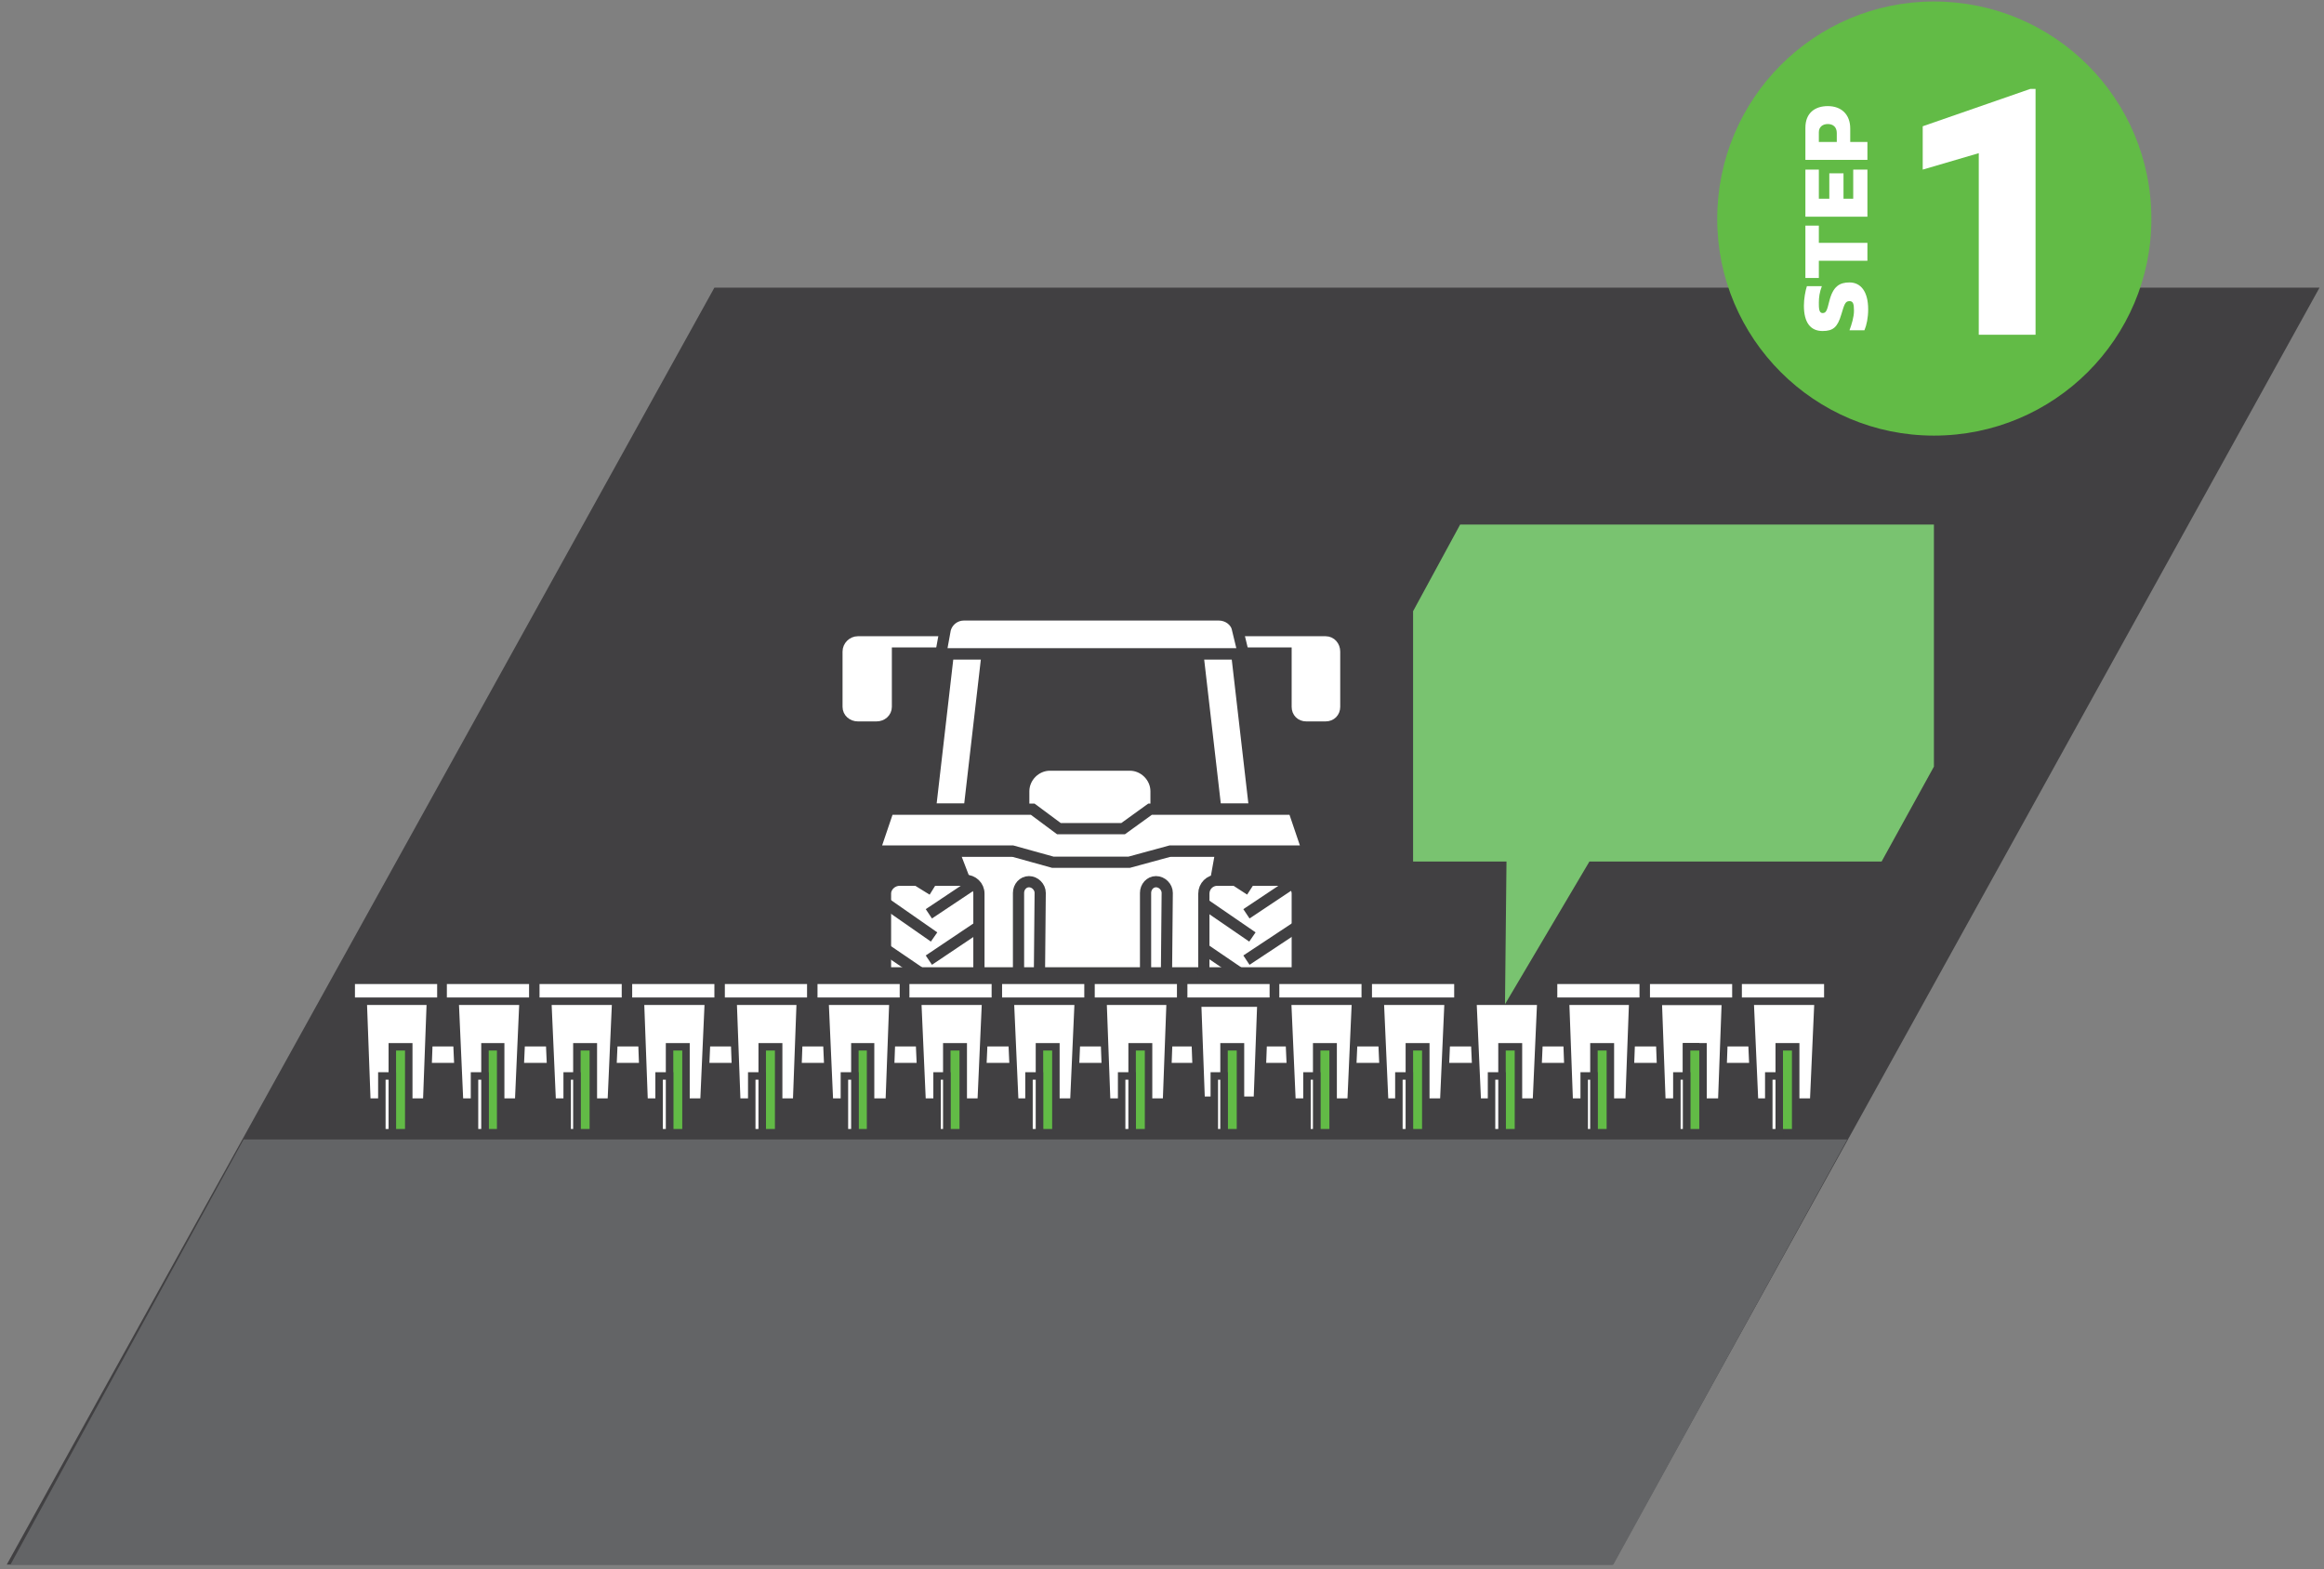
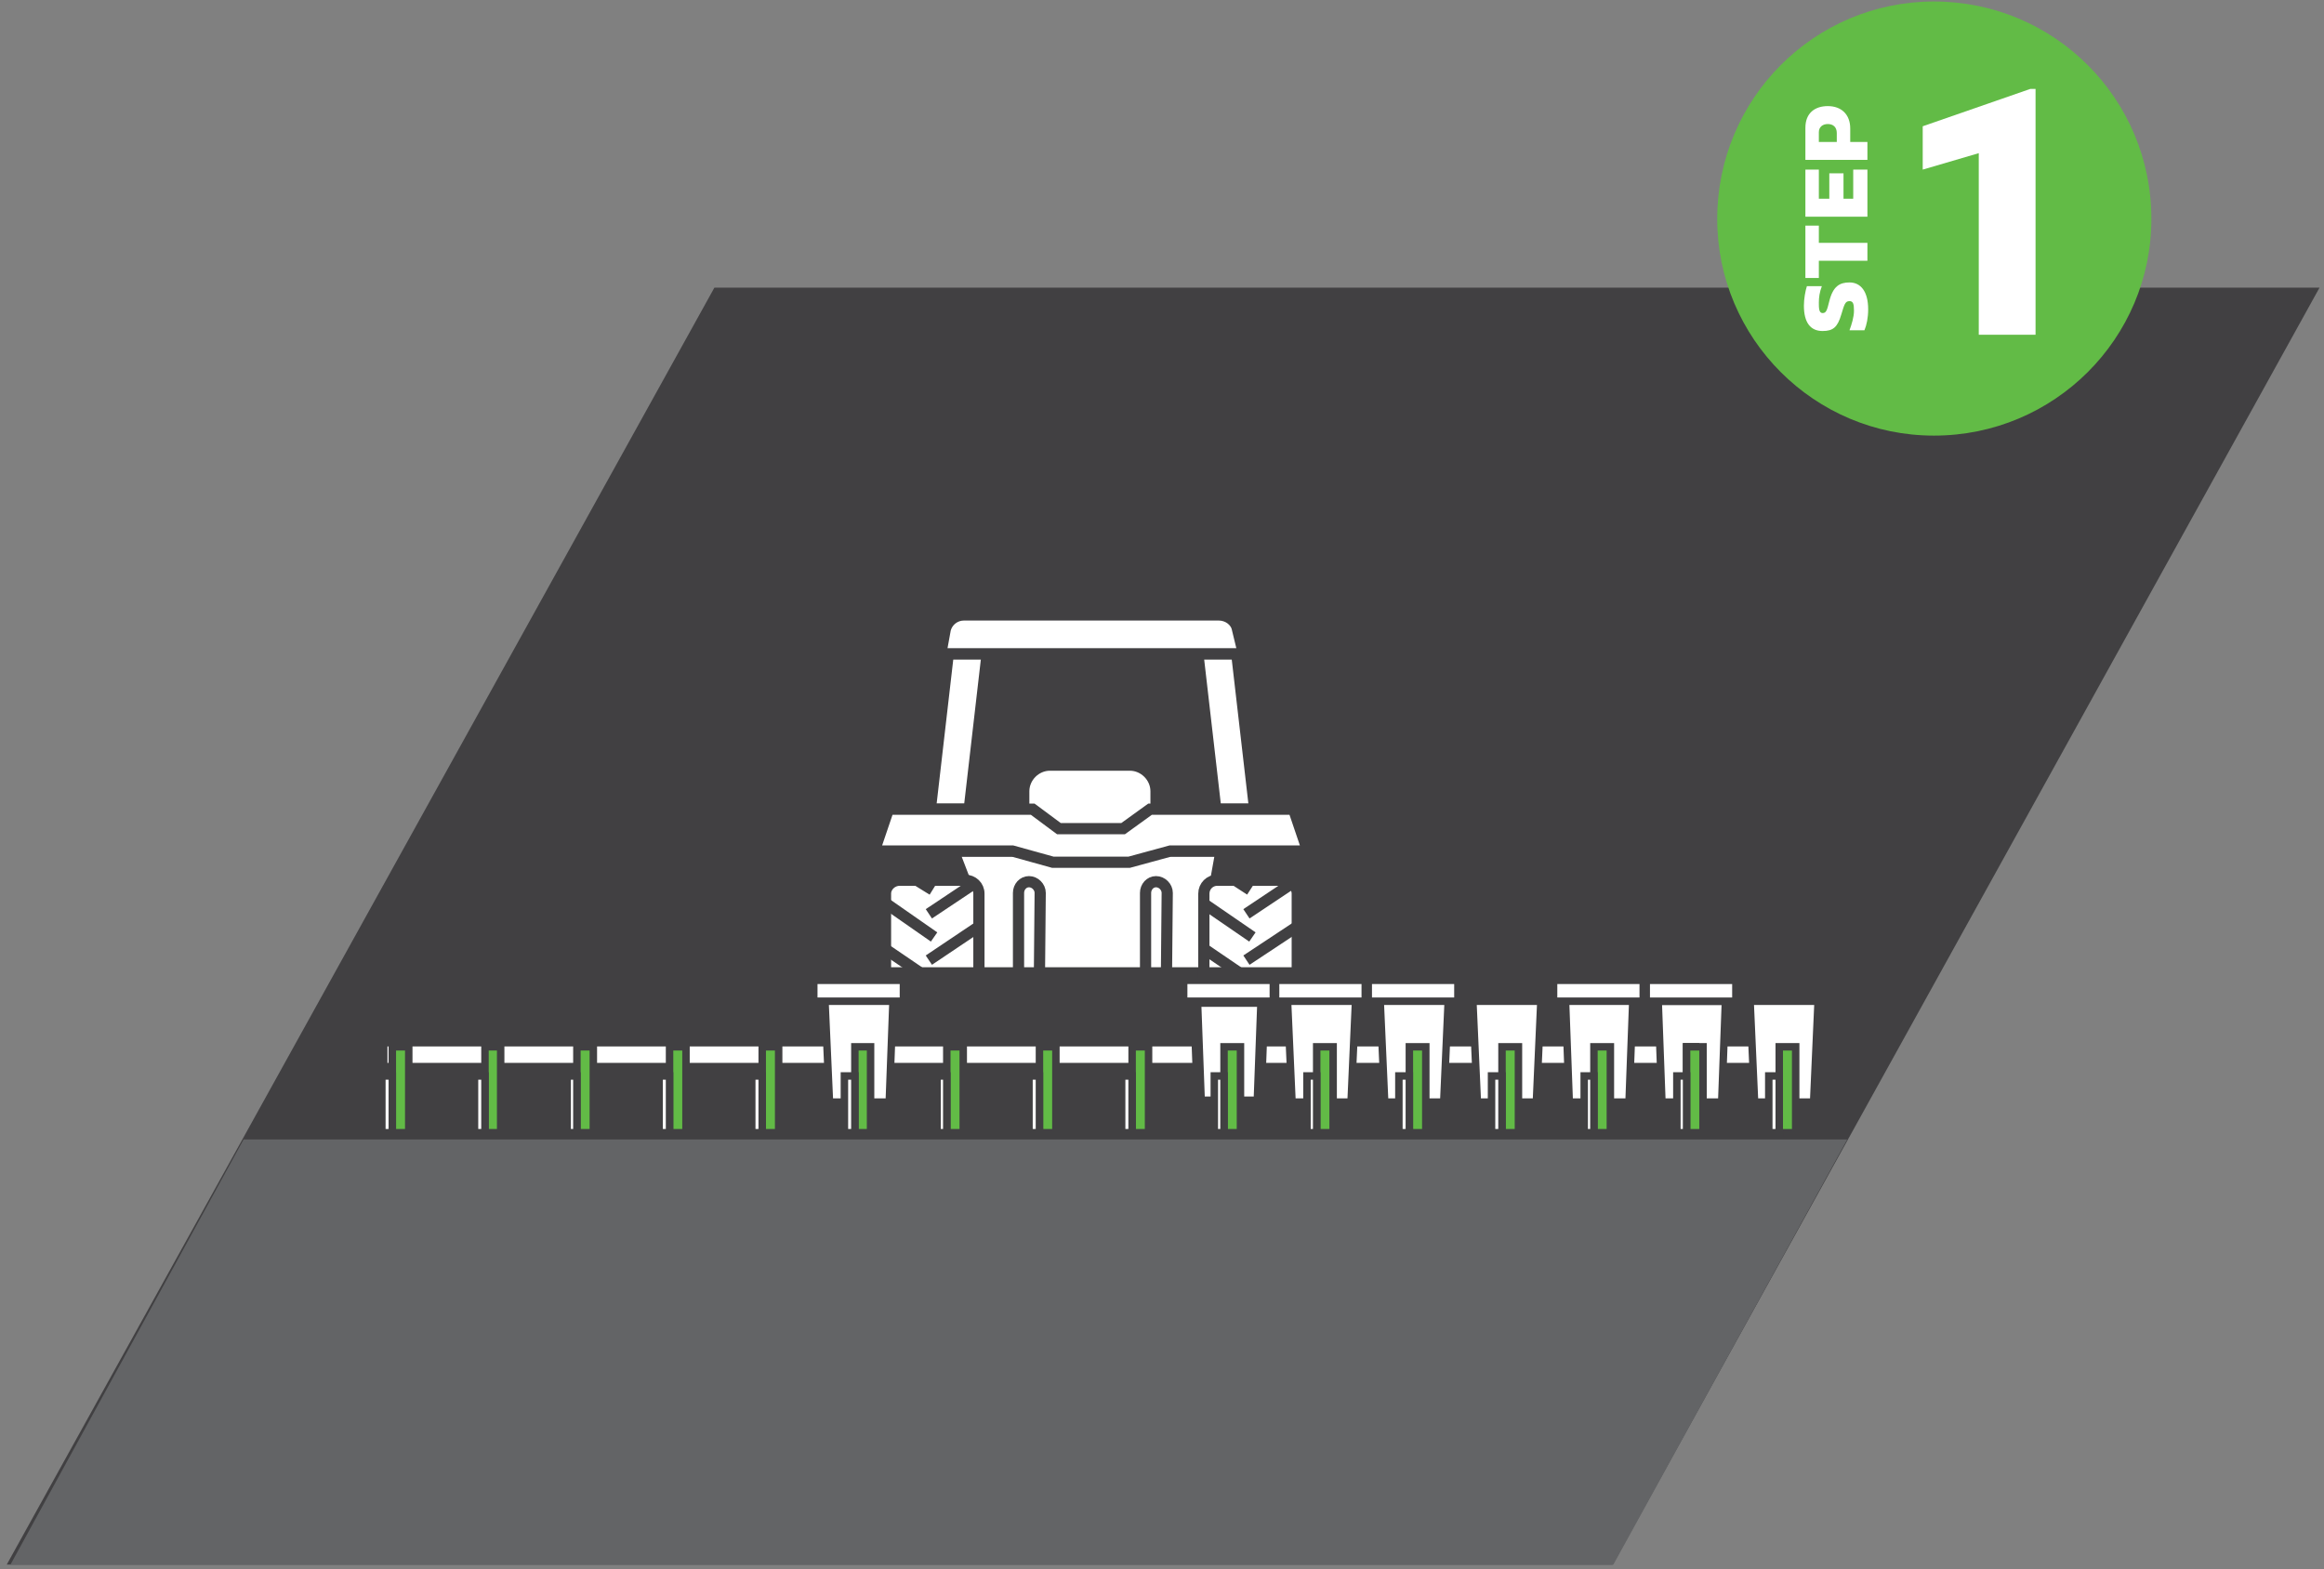
<svg xmlns="http://www.w3.org/2000/svg" version="1.2" viewBox="0 0 311 210" width="311" height="210" aria-hidden="true">
  <rect x="0" y="0" width="311" height="210" fill="#808080" stroke="none" />
  <style>.prefix__prefix__s3{fill:#fff}.prefix__prefix__s4{stroke-width:1.5}.prefix__prefix__s4,.prefix__prefix__s5,.prefix__prefix__s6{fill:#fff;stroke:#414042;stroke-miterlimit:10}.prefix__prefix__s6{fill:#62bb46}</style>
  <g id="prefix__prefix__Folder_1">
    <path id="prefix__prefix__&lt;Path&gt;" d="M.9 209.4h214.9l94.6-170.9H95.6z" fill="#414042" />
    <path id="prefix__prefix__&lt;Path&gt;" d="M215.9 209.4H1.4l31.2-56.9h214.6z" fill="#636466" />
    <path id="prefix__prefix__&lt;Path&gt;" d="M287.9 29.3c0-16.1-13-29.1-29.1-29.1-16 0-29 13-29 29.1 0 16 13 29 29 29 16.1 0 29.1-13 29.1-29z" fill="#62bb46" />
    <path id="prefix__prefix__1" class="prefix__prefix__s3" aria-label="1" d="M272.4 11.9v32.9h-7.6V20.5l-7.5 2.2v-5.8l14.4-5z" />
    <path id="prefix__prefix__STEP" class="prefix__prefix__s3" aria-label="STEP" d="M250 41.4c0-2.4-1-3.6-2.5-3.6-1.3 0-2.2.5-2.7 2.5-.3 1.2-.4 1.6-.9 1.6s-.5-.7-.5-1.4.1-1.4.4-2.2h-2c-.2.6-.4 1.7-.4 2.6 0 2.3.9 3.4 2.5 3.4 1.4 0 2-.5 2.5-2.2.4-1.3.5-1.8 1.1-1.8.5 0 .6.4.6 1.3 0 .8-.3 1.8-.6 2.6h2c.3-.7.5-1.7.5-2.8zm-.1-6.5v-2.4h-6.5v-2.3h-1.8v7h1.8v-2.3zm0-5.9v-6.3H248v3.9h-1.3v-3.4h-1.9v3.4h-1.4v-3.9h-1.8V29zm0-7.6V19h-2.3v-1.8c0-1.9-1.2-3-3-3-1.7 0-3 .9-3 2.9v4.3zm-4.1-2.4h-2.4v-1.3c0-.7.5-1.1 1.2-1.1s1.2.4 1.2 1.2z" />
    <path id="prefix__prefix__&lt;Path&gt;" class="prefix__prefix__s4" d="M239.6 143H51.1v-3.7h188.5z" />
-     <path id="prefix__prefix__&lt;Path&gt;" class="prefix__prefix__s5" d="M57.1 147.5h-8l-.5-13.5h9zM59 134H47v-2.8h12zm10.4 13.5h-7.9l-.6-13.5H70zm1.9-13.5h-12v-2.8h12zm10.5 13.5h-7.9l-.6-13.5h9.1zm1.9-13.5h-12v-2.8h12zm22.9 13.5h-8l-.5-13.5h9zm1.9-13.5h-12v-2.8h12zm-14.3 13.5h-8l-.5-13.5h9.1zm1.9-13.5h-12v-2.8h12zm35.2 13.5h-7.9l-.6-13.5h9.1zm1.9-13.5h-12v-2.8h12zm10.5 13.5h-7.9l-.6-13.5h9.1zm1.9-13.5h-12v-2.8h12zm10.5 13.5h-8l-.5-13.5h9zM158 134h-12v-2.8h12z" />
    <path id="prefix__prefix__&lt;Path&gt;" class="prefix__prefix__s4" d="M168.5 147.5h-8L160 134h9z" />
    <path id="prefix__prefix__&lt;Path&gt;" class="prefix__prefix__s5" d="M170.4 134h-12v-2.8h12zm10.4 13.5h-7.9l-.6-13.5h9.1zm1.9-13.5h-12v-2.8h12zm10.5 13.5h-7.9l-.6-13.5h9.1zm1.9-13.5h-12v-2.8h12zm10.5 13.5h-7.9l-.6-13.5h9.1zm12.4 0h-8l-.5-13.5h9zm1.9-13.5h-12v-2.8h12zm10.5 13.5h-8l-.5-13.5h9zm1.9-13.5h-12v-2.8h12zM119 147.5h-8l-.6-13.5h9.1zm1.9-13.5h-12v-2.8h12z" />
    <path id="prefix__prefix__&lt;Path&gt;" class="prefix__prefix__s6" d="M54.7 151.6h-2.2v-11.5h2.2zm12.3 0h-2.1v-11.5H67zm12.4 0h-2.2v-11.5h2.2zm12.4 0h-2.2v-11.5h2.2zm12.4 0H102v-11.5h2.2zm12.3 0h-2.1v-11.5h2.1zm12.4 0h-2.2v-11.5h2.2zm12.4 0h-2.2v-11.5h2.2zm12.4 0h-2.2v-11.5h2.2zm12.3 0h-2.2v-11.5h2.2zm12.4 0h-2.2v-11.5h2.2zm12.4 0h-2.2v-11.5h2.2zm12.4 0H201v-11.5h2.2zm12.3 0h-2.2v-11.5h2.2z" />
-     <path id="prefix__prefix__&lt;Path&gt;" class="prefix__prefix__s5" d="M242.7 147.5h-7.9l-.6-13.5h9.1zm1.9-13.5h-12v-2.8h12z" />
+     <path id="prefix__prefix__&lt;Path&gt;" class="prefix__prefix__s5" d="M242.7 147.5h-7.9l-.6-13.5h9.1zm1.9-13.5h-12h12z" />
    <path id="prefix__prefix__&lt;Path&gt;" class="prefix__prefix__s6" d="M240.3 151.6h-2.2v-11.5h2.2z" />
    <path id="prefix__prefix__&lt;Path&gt;" class="prefix__prefix__s5" d="M226.9 151.6h-1.2v-11.5h1.2zm5.4-17.6h-12v-2.8h12z" />
    <path id="prefix__prefix__&lt;Path&gt;" class="prefix__prefix__s6" d="M227.9 151.6h-2.2v-11.5h2.2z" />
    <path id="prefix__prefix__&lt;Path&gt;" class="prefix__prefix__s4" d="M129.1 130.2h33.6v-12.4l.7-3.9h-35.8l1.5 3.9z" />
    <path id="prefix__prefix__&lt;Path&gt;" class="prefix__prefix__s4" d="M131 130.2v-10.6c0-1-.8-1.8-1.9-1.8h-8.7c-1 0-1.9.8-1.9 1.8v10.6zm42.6 0v-10.6c0-1-.9-1.8-1.9-1.8h-8.8c-1 0-1.8.8-1.8 1.8v10.6zm-22.4-17h-10.7c-1.9 0-3.5-1.6-3.5-3.5v-3.8c0-1.9 1.6-3.5 3.5-3.5h10.7c1.9 0 3.5 1.6 3.5 3.5v3.8c0 1.9-1.6 3.5-3.5 3.5zm-21.5-4.9h-5.2l2.4-20.8h5.2zm33 0h5.2l-2.4-20.8h-5.2z" />
    <path id="prefix__prefix__&lt;Path&gt;" class="prefix__prefix__s4" d="M151.1 115.4l5.5-1.5H175l-1.9-5.6h-19.2l-3.6 2.6h-8.6l-3.5-2.6h-19.3l-1.9 5.6h18.5l5.4 1.5z" />
-     <path id="prefix__prefix__&lt;Path&gt;" d="M126.2 85.9h-11.4c-.7 0-1.3.6-1.3 1.3v7.4c0 .7.6 1.2 1.3 1.2h2.5c.7 0 1.3-.5 1.3-1.2v-8m47.4-.7h11.4c.7 0 1.2.6 1.2 1.3v7.4c0 .7-.5 1.2-1.2 1.2h-2.6c-.7 0-1.2-.5-1.2-1.2v-8" fill="#fff" stroke="#fff" stroke-width="1.5" stroke-miterlimit="10" />
    <path id="prefix__prefix__&lt;Path&gt;" class="prefix__prefix__s4" d="M124.3 122.3l5.7-3.8m-5.7 10l6.7-4.5m-6 1.4l-6.6-4.6m4.6 9.3l-4.7-3.2m47.4 3.2l-4.7-3.2m-36.2-7.8l-2.1-1.3m44.1 4.5l5.7-3.8m-5.7 10l6.8-4.5m-6 1.4l-6.7-4.6m6.4-1.7l-2-1.3m-39.4-30.3h40.5l-.8-3.3c-.2-1.1-1.3-1.9-2.5-1.9H129c-1.2 0-2.2.8-2.5 1.9zm13.2 42.7l.1-10.7c0-.8-.7-1.5-1.5-1.5s-1.4.7-1.4 1.5v10.7zm17 0l.1-10.7c0-.8-.7-1.5-1.5-1.5s-1.4.7-1.4 1.5v10.7z" />
    <path id="prefix__prefix__&lt;Path&gt;" class="prefix__prefix__s5" d="M52.5 151.6h-1.4V144h1.4zm12.4 0h-1.4V144h1.4zm12.3 0h-1.3V144h1.3zm12.4 0h-1.4V144h1.4zm24.8 0H113V144h1.4zm-12.4 0h-1.4V144h1.4zm37.1 0h-1.4V144h1.4zm-12.4 0h-1.3V144h1.3zm24.8 0h-1.4V144h1.4zm12.3 0h-1.3V144h1.3zm12.4 0h-1.3V144h1.3zm12.4 0h-1.4V144h1.4zm12.4 0h-1.4V144h1.4zm12.3 0H212V144h1.3zm12.4 0h-1.3V144h1.3zm12.4 0h-1.4V144h1.4z" />
-     <path id="prefix__prefix__&lt;Path&gt;" d="M195.4 70.2h63.4v32.4l-7 12.7h-39.1l-11.3 19.1.2-19.1h-12.5V81.8z" fill="#79c370" />
  </g>
</svg>